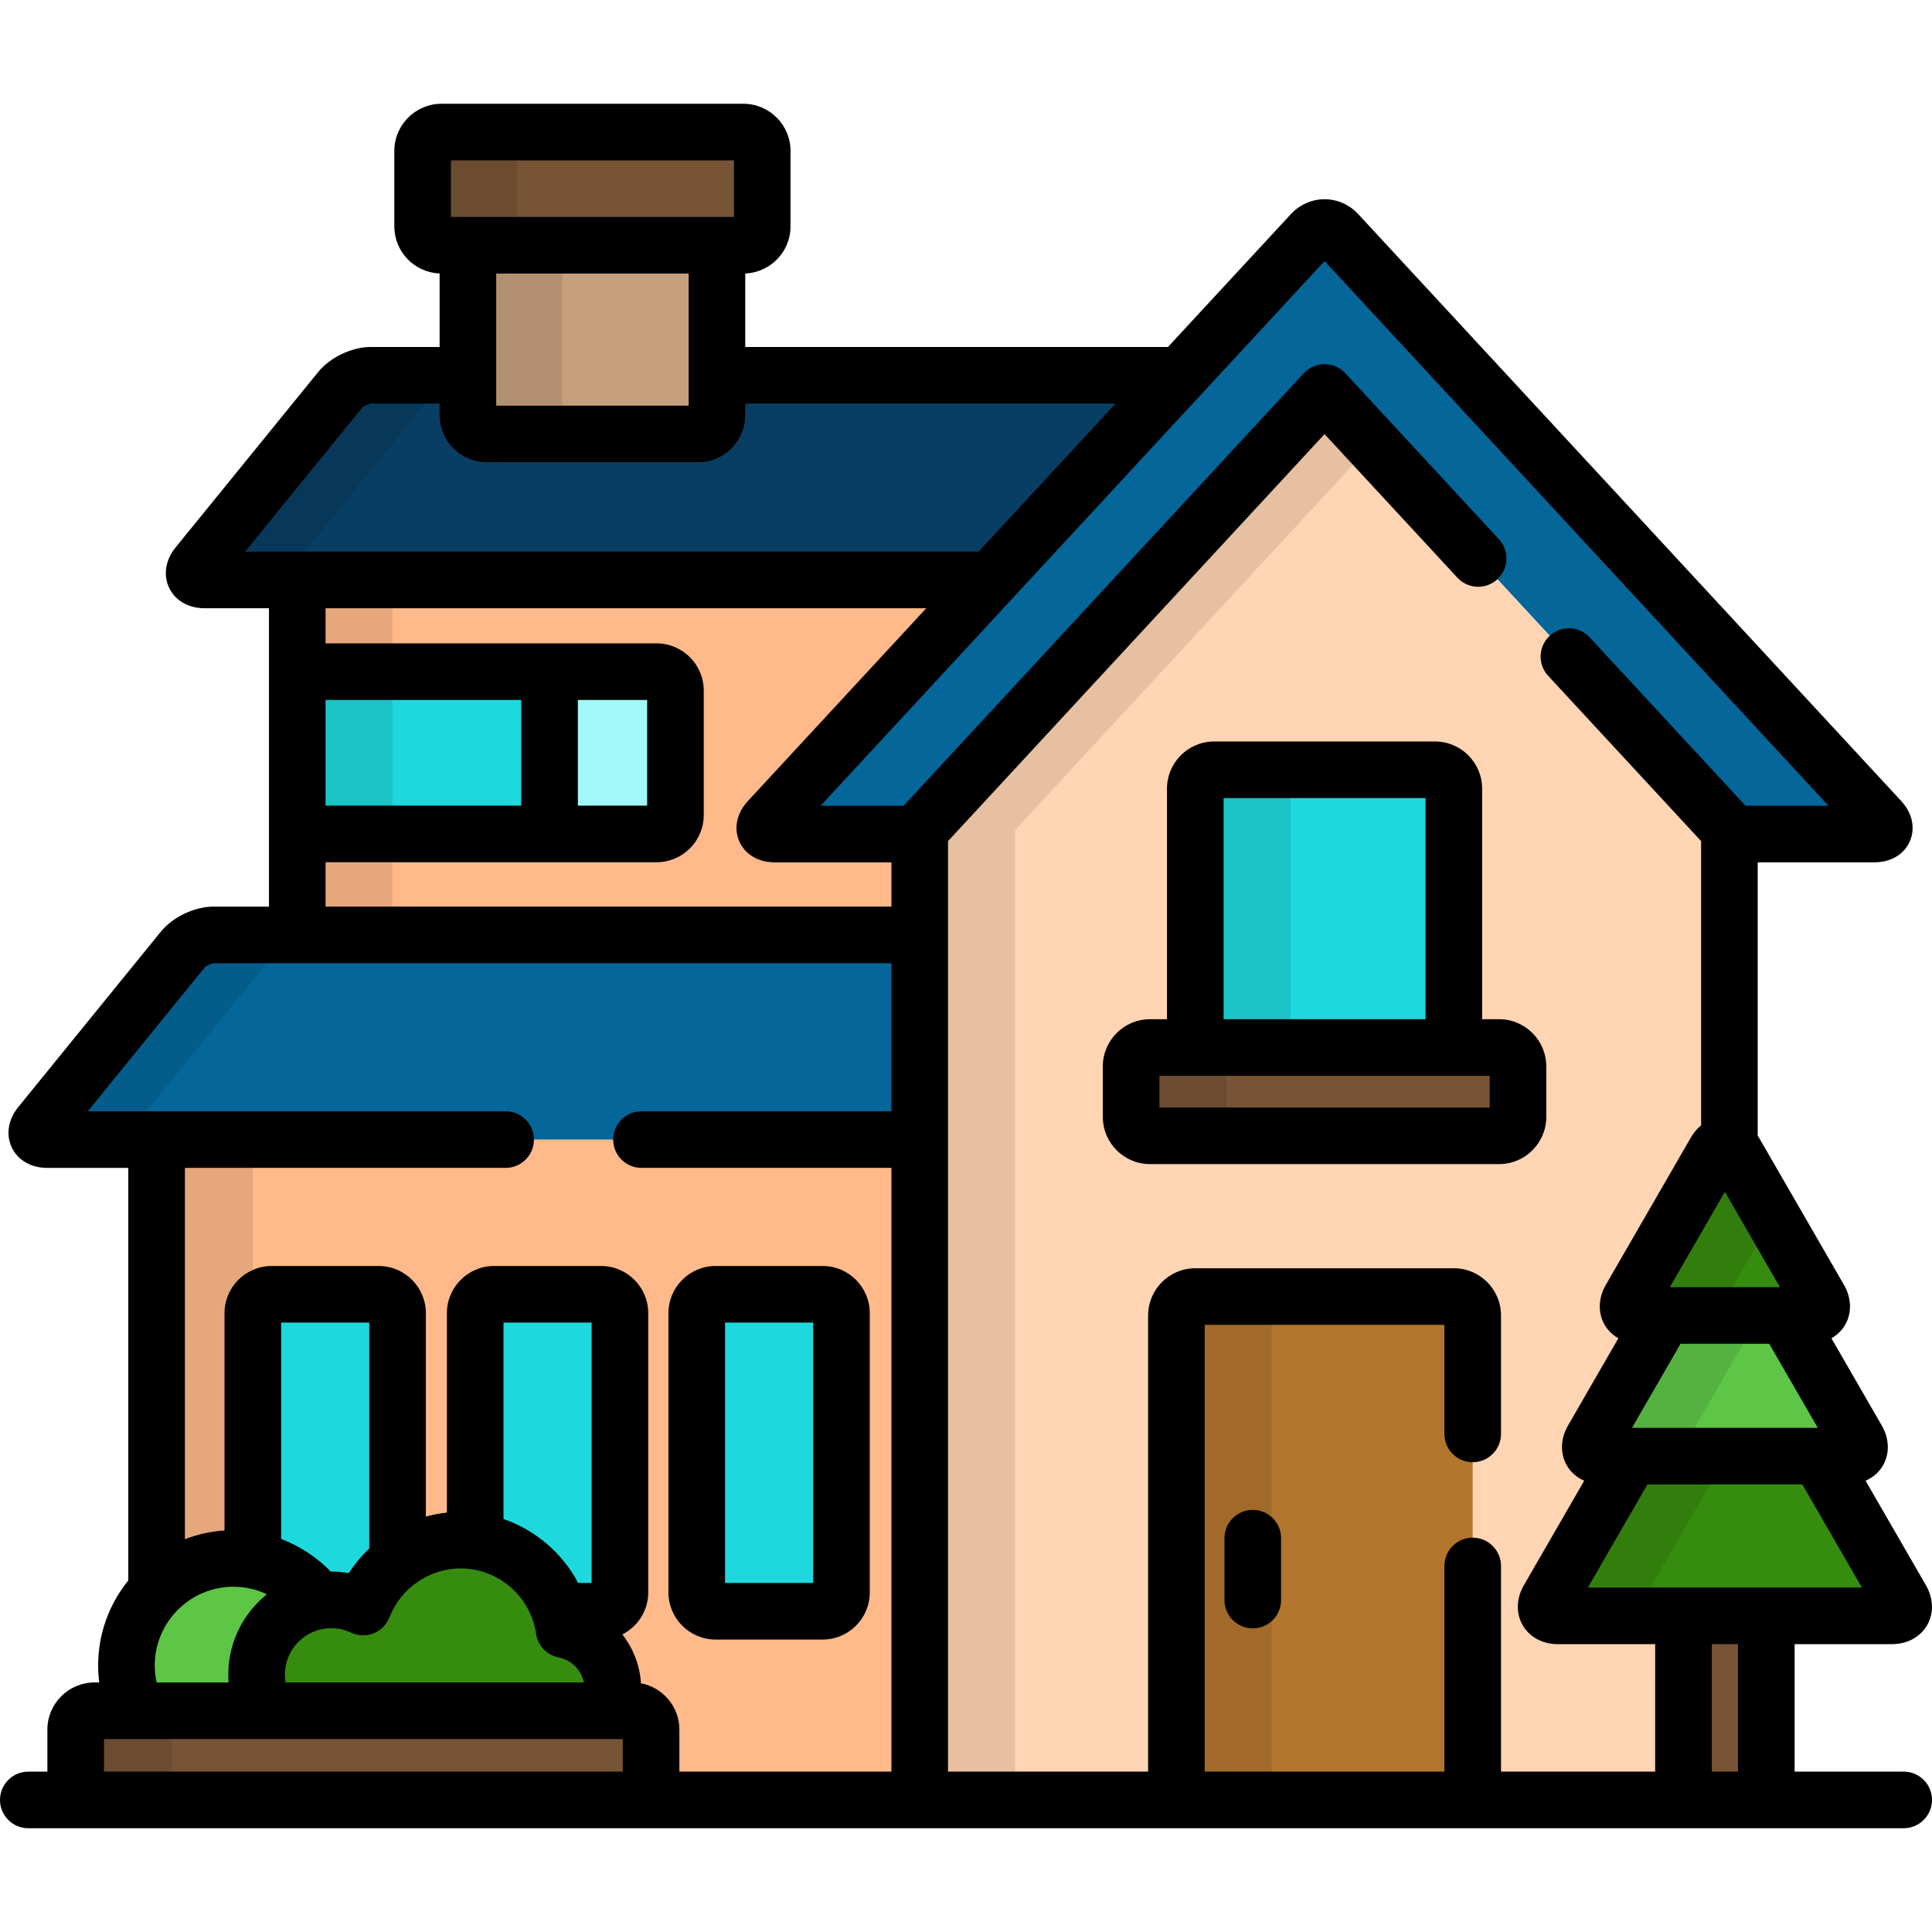
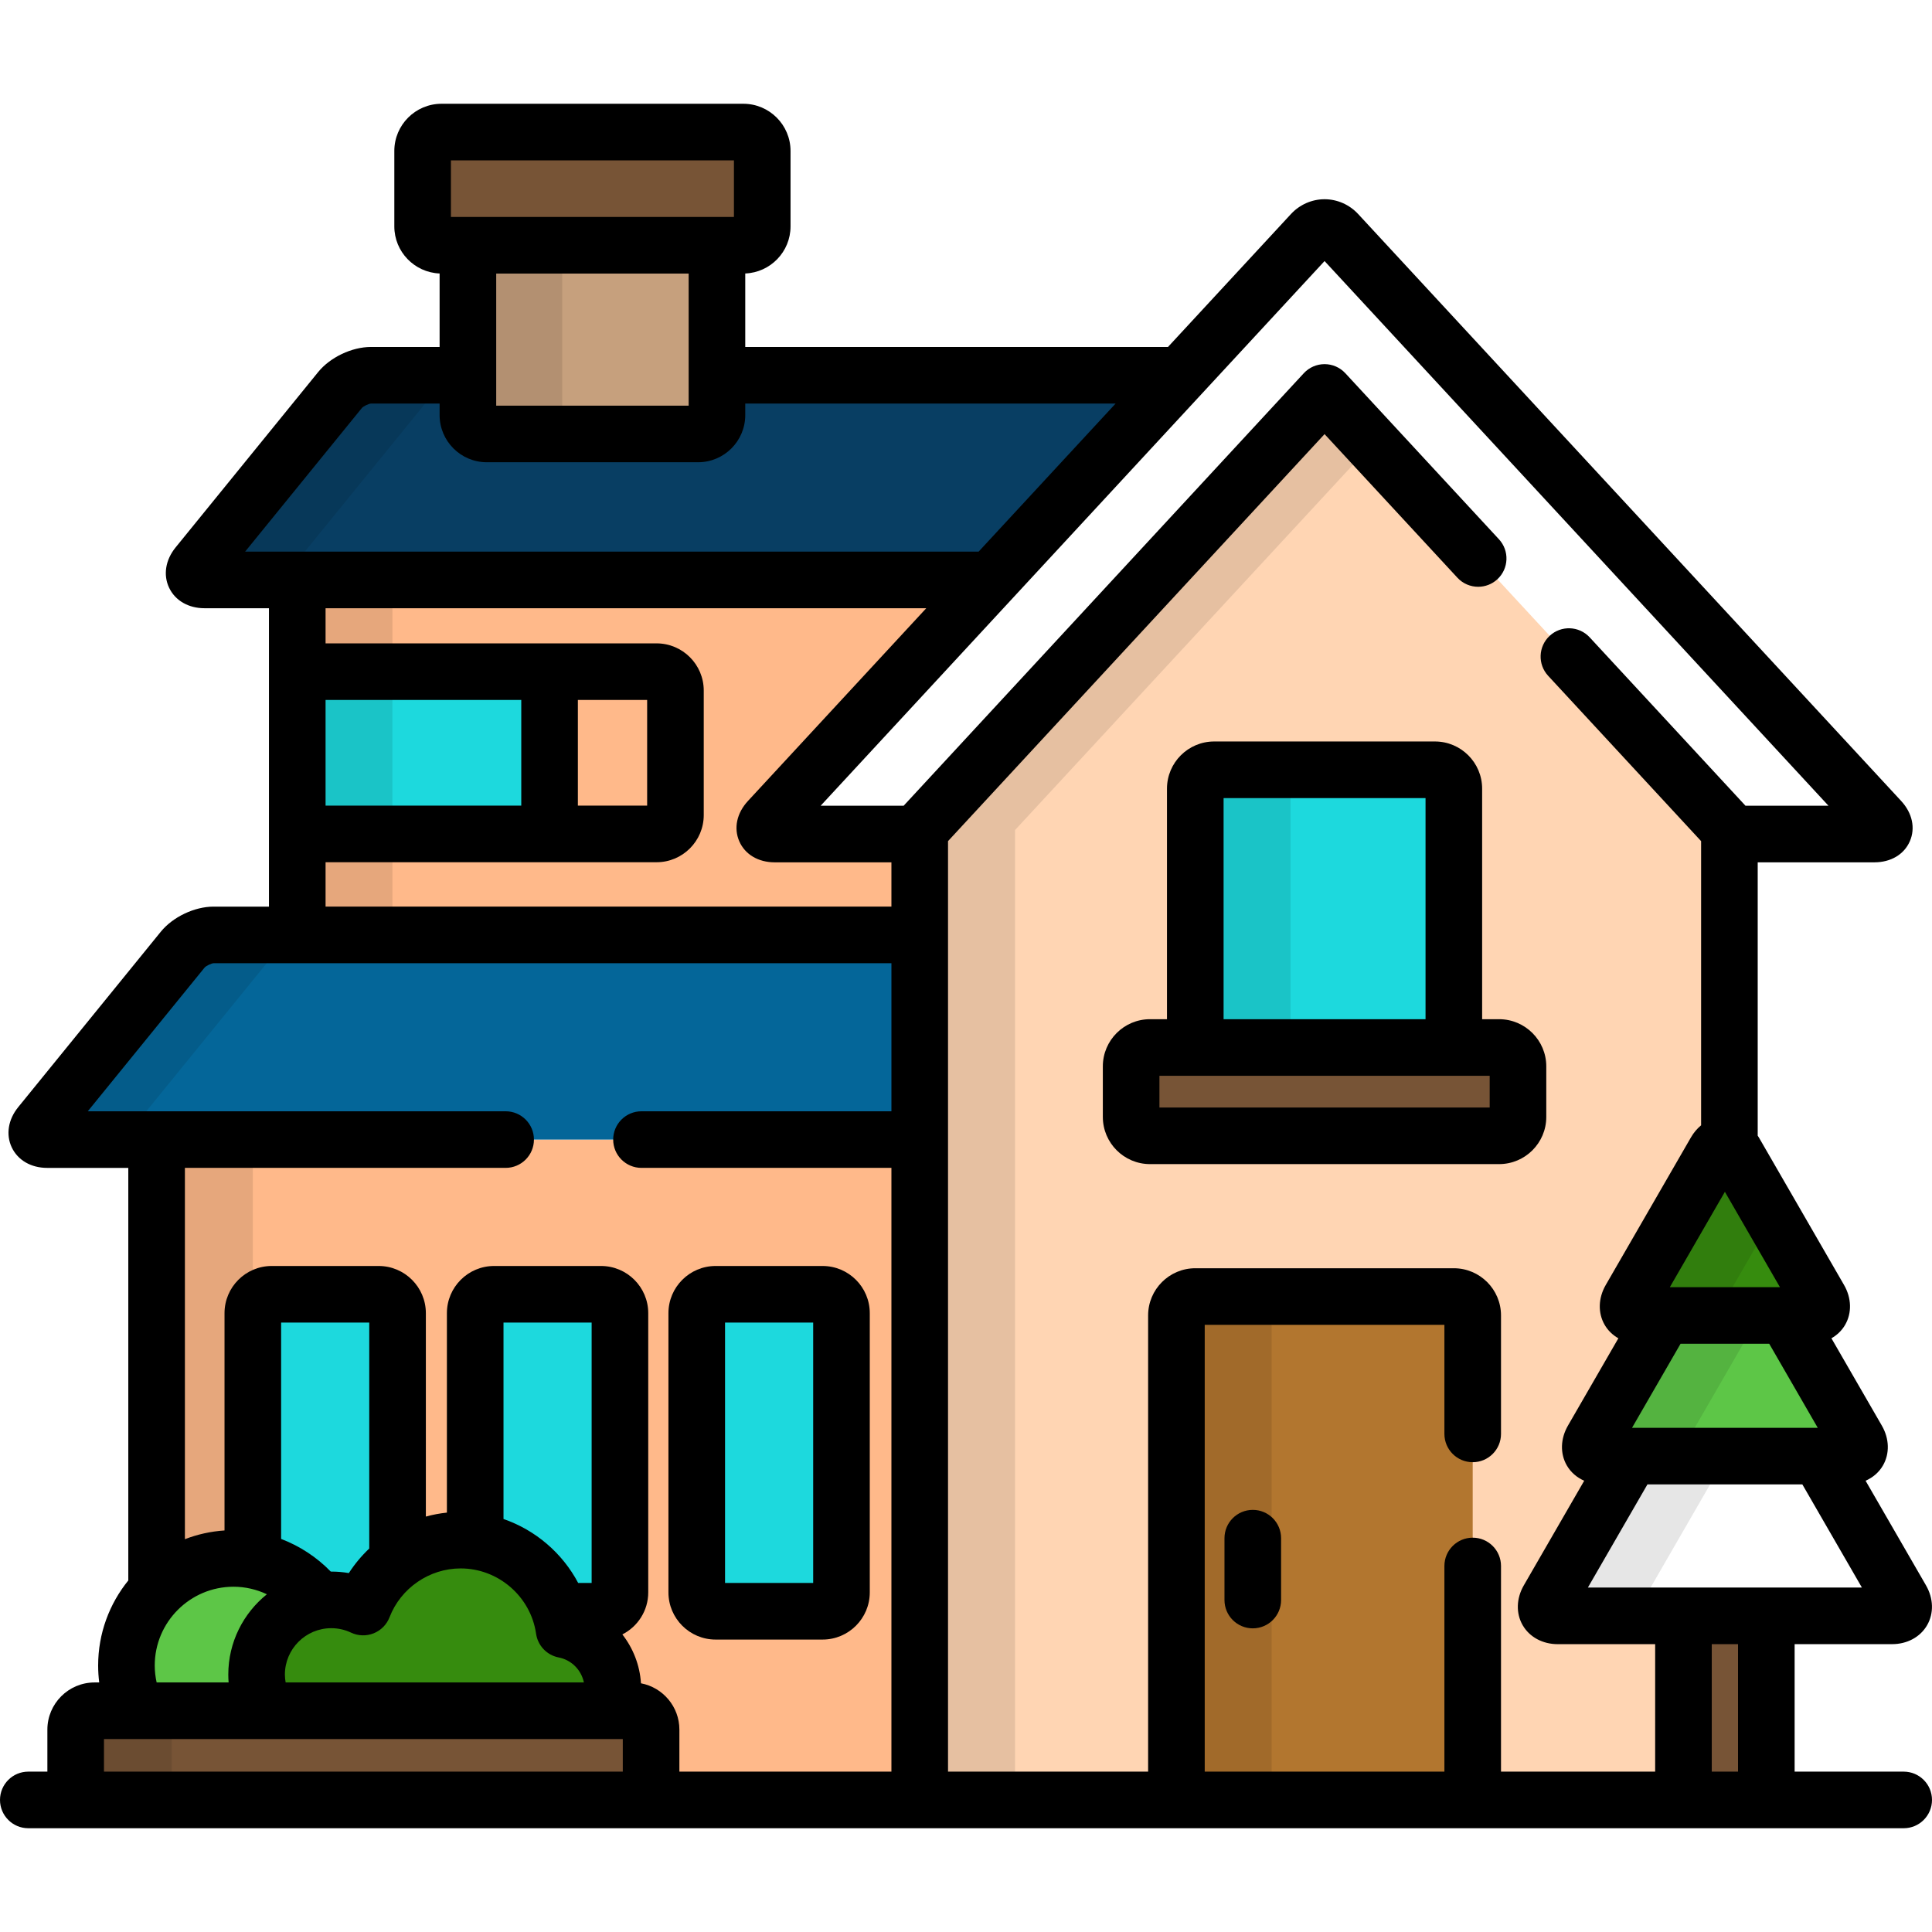
<svg xmlns="http://www.w3.org/2000/svg" version="1.1" id="Capa_1" x="0px" y="0px" viewBox="0 0 512 512" style="enable-background:new 0 0 512 512;" xml:space="preserve">
  <path style="fill:#FFB98A;" d="M203.721,217.357l58.906-63.672H78.778v94.078h164.957v-26.736h-38.41  C202.575,221.028,201.854,219.376,203.721,217.357z" />
  <g style="opacity:0.1;">
    <rect x="78.78" y="153.69" width="25.22" height="94.08" />
  </g>
-   <path style="fill:#083E63;" d="M312.805,99.449H190V110c0,2.75-2.25,5-5,5h-56c-2.75,0-5-2.25-5-5V99.449H98.289  c-2.75,0-6.419,1.746-8.154,3.88l-37.781,46.477c-1.735,2.134-0.904,3.88,1.846,3.88h208.428L312.805,99.449z" />
+   <path style="fill:#083E63;" d="M312.805,99.449H190V110c0,2.75-2.25,5-5,5h-56c-2.75,0-5-2.25-5-5V99.449H98.289  c-2.75,0-6.419,1.746-8.154,3.88l-37.781,46.477h208.428L312.805,99.449z" />
  <g style="opacity:0.1;">
    <path d="M77.834,149.806l37.781-46.477c1.735-2.134,5.404-3.88,8.154-3.88h-25.48c-2.75,0-6.419,1.746-8.154,3.88l-37.781,46.477   c-1.735,2.134-0.904,3.88,1.846,3.88h25.48C76.93,153.686,76.099,151.939,77.834,149.806z" />
  </g>
  <path style="fill:#FFB98A;" d="M41.5,302v119.647c5.159-5.33,12.384-8.647,20.387-8.647c9.246,0,17.444,4.434,22.623,11.28  c1.067-0.178,2.157-0.293,3.275-0.293c3.024,0,5.891,0.683,8.453,1.896c4.006-10.373,14.061-17.734,25.84-17.734  c13.944,0,25.478,10.313,27.409,23.733c7.367,1.429,12.933,7.912,12.933,15.7c0,2.043-0.397,3.99-1.096,5.787h6.221  c2.75,0,5,2.25,5,5V472c0,2.75-2.25,5-5,5h76.19V302H41.5z" />
  <g style="opacity:0.1;">
    <path d="M41.5,302v119.647c5.159-5.33,12.384-8.647,20.387-8.647c1.746,0,3.455,0.159,5.113,0.462V302H41.5z" />
  </g>
  <g>
    <path style="fill:#1DD9DD;" d="M84.51,424.28c1.068-0.178,2.157-0.293,3.275-0.293c3.024,0,5.891,0.683,8.453,1.896   c1.867-4.835,5.061-9.002,9.119-12.088V348c0-2.75-2.25-5-5-5H72c-2.75,0-5,2.25-5,5v65.478   C74.123,414.776,80.311,418.728,84.51,424.28z" />
    <path style="fill:#1DD9DD;" d="M159.291,343h-28.357c-2.75,0-5,2.25-5,5v60.414c10.487,1.462,19.093,8.801,22.391,18.586h10.967   c2.75,0,5-2.25,5-5v-74C164.291,345.25,162.041,343,159.291,343z" />
    <path style="fill:#1DD9DD;" d="M223,422c0,2.75-2.25,5-5,5h-28.357c-2.75,0-5-2.25-5-5v-74c0-2.75,2.25-5,5-5H218   c2.75,0,5,2.25,5,5V422z" />
  </g>
  <path style="fill:#5DC647;" d="M70.477,453.367c-1.574-2.84-2.477-6.105-2.477-9.583c0-9.815,7.146-17.939,16.51-19.503  C79.331,417.434,71.133,413,61.887,413c-15.672,0-28.379,12.705-28.379,28.378c0,4.286,0.956,8.347,2.657,11.99L70.477,453.367  L70.477,453.367z" />
  <path style="fill:#368C0E;" d="M161.324,453.367c0.698-1.796,1.096-3.743,1.096-5.787c0-7.788-5.565-14.271-12.933-15.7  c-1.931-13.42-13.465-23.733-27.409-23.733c-11.779,0-21.834,7.361-25.84,17.734c-2.563-1.212-5.429-1.896-8.453-1.896  c-10.927,0-19.785,8.863-19.785,19.797c0,3.478,0.902,6.743,2.477,9.583h90.847V453.367z" />
  <path style="fill:#775436;" d="M172.545,458.367c0-2.75-2.25-5-5-5H25.056c-2.75,0-5,2.25-5,5V472c0,2.75,2.25,5,5,5h142.489  c2.75,0,5-2.25,5-5V458.367z" />
  <g style="opacity:0.1;">
    <path d="M45.511,472v-13.633c0-2.75,2.25-5,5-5H25.056c-2.75,0-5,2.25-5,5V472c0,2.75,2.25,5,5,5h25.455   C47.761,477,45.511,474.75,45.511,472z" />
  </g>
  <path style="fill:#046699;" d="M243.735,247.764H56.59c-2.75,0-6.419,1.746-8.154,3.88L10.654,298.12  C8.919,300.254,9.75,302,12.5,302h231.235V247.764z" />
  <g style="opacity:0.1;">
    <path d="M35.834,298.12l37.781-46.476c1.735-2.134,5.404-3.88,8.154-3.88H56.59c-2.75,0-6.419,1.746-8.154,3.88L10.654,298.12   C8.919,300.254,9.75,302,12.5,302h25.18C34.93,302,34.099,300.254,35.834,298.12z" />
  </g>
-   <path style="fill:#046699;" d="M498.323,217.357L354.417,61.811c-1.867-2.019-4.924-2.019-6.791,0L203.721,217.357  c-1.867,2.019-1.146,3.67,1.604,3.67h38.41v-1.06l107.286-115.966L458.31,219.968v1.06h38.408  C499.469,221.028,500.19,219.376,498.323,217.357z" />
  <path style="fill:#FFD5B3;" d="M412.816,428.217c-2.75,0-3.875-1.949-2.5-4.33l21.941-38.003h-7.743c-2.75,0-3.875-1.948-2.5-4.33  l19.02-32.943h-6.498c-2.75,0-3.875-1.949-2.5-4.33l22.578-39.108c0.995-1.725,2.447-2.182,3.696-1.409v-83.796L351.022,104.002  L243.735,219.968V477h202.398v-48.783H412.816z" />
  <g style="opacity:0.1;">
    <polygon points="363.654,117.656 351.022,104.002 243.735,219.968 243.735,477 269,477 269,219.968  " />
  </g>
  <path style="fill:#B2762F;" d="M390.281,472c0,2.75-2.25,5-5,5h-68.518c-2.75,0-5-2.25-5-5V348.598c0-2.75,2.25-5,5-5h68.518  c2.75,0,5,2.25,5,5V472z" />
  <g style="opacity:0.1;">
    <path d="M337,472V348.598c0-2.75,2.25-5,5-5h-25.236c-2.75,0-5,2.25-5,5V472c0,2.75,2.25,5,5,5H342C339.25,477,337,474.75,337,472z   " />
  </g>
  <path style="fill:#1DD9DD;" d="M385.281,277.598V209c0-2.75-2.25-5-5-5h-58.518c-2.75,0-5,2.25-5,5v68.598H385.281z" />
  <g style="opacity:0.1;">
    <path d="M342,277.598V209c0-2.75,2.25-5,5-5h-25.236c-2.75,0-5,2.25-5,5v68.598H342z" />
  </g>
  <path style="fill:#775436;" d="M402.281,296c0,2.75-2.25,5-5,5h-92.518c-2.75,0-5-2.25-5-5v-13.402c0-2.75,2.25-5,5-5h92.518  c2.75,0,5,2.25,5,5V296z" />
  <g style="opacity:0.1;">
-     <path d="M325,296v-13.402c0-2.75,2.25-5,5-5h-25.236c-2.75,0-5,2.25-5,5V296c0,2.75,2.25,5,5,5H330C327.25,301,325,298.75,325,296z   " />
-   </g>
+     </g>
  <path style="fill:#C6A07D;" d="M124,65v45c0,2.75,2.25,5,5,5h56c2.75,0,5-2.25,5-5V65H124z" />
  <g style="opacity:0.1;">
    <path d="M149,110V65h-25v45c0,2.75,2.25,5,5,5h25C151.25,115,149,112.75,149,110z" />
  </g>
  <path style="fill:#775436;" d="M202,60c0,2.75-2.25,5-5,5h-80c-2.75,0-5-2.25-5-5V40c0-2.75,2.25-5,5-5h80c2.75,0,5,2.25,5,5V60z" />
  <g style="opacity:0.1;">
-     <path d="M137,60V40c0-2.75,2.25-5,5-5h-25c-2.75,0-5,2.25-5,5v20c0,2.75,2.25,5,5,5h25C139.25,65,137,62.75,137,60z" />
-   </g>
+     </g>
  <rect x="78.78" y="178" style="fill:#1DD9DD;" width="66.864" height="43" />
  <g style="opacity:0.1;">
    <rect x="78.78" y="178" width="25.22" height="43" />
  </g>
-   <path style="fill:#A2F9F9;" d="M174,178h-28.357v43H174c2.75,0,5-2.25,5-5v-33C179,180.25,176.75,178,174,178z" />
  <rect x="446.13" y="428.22" style="fill:#775436;" width="21.961" height="48.783" />
-   <path style="fill:#368C0E;" d="M503.913,423.887l-21.941-38.003h-49.714l-21.941,38.003c-1.375,2.381-0.25,4.33,2.5,4.33h88.597  C504.163,428.217,505.288,426.269,503.913,423.887z" />
  <g style="opacity:0.1;">
    <path d="M435.587,423.887l21.941-38.003h-25.27l-21.941,38.003c-1.375,2.381-0.25,4.33,2.5,4.33h25.271   C435.337,428.217,434.212,426.269,435.587,423.887z" />
  </g>
  <path style="fill:#5DC647;" d="M492.214,381.554l-19.02-32.943h-32.16l-19.02,32.943c-1.375,2.382-0.25,4.33,2.5,4.33h65.199  C492.464,385.884,493.589,383.935,492.214,381.554z" />
  <g style="opacity:0.1;">
    <path d="M447.285,381.554l19.02-32.943h-25.27l-19.02,32.943c-1.375,2.382-0.25,4.33,2.5,4.33h25.271   C447.035,385.884,445.91,383.935,447.285,381.554z" />
  </g>
  <path style="fill:#368C0E;" d="M434.536,348.611c-2.75,0-3.875-1.949-2.5-4.33l22.578-39.108c1.375-2.381,3.625-2.381,5,0  l22.578,39.108c1.375,2.381,0.25,4.33-2.5,4.33H434.536z" />
  <g style="opacity:0.1;">
    <path d="M457.307,344.281l12.443-21.552l-10.136-17.556c-1.375-2.381-3.625-2.381-5,0l-22.578,39.108   c-1.375,2.381-0.25,4.33,2.5,4.33h25.271C457.057,348.611,455.932,346.662,457.307,344.281z" />
  </g>
  <path d="M189.643,434.5H218c6.893,0,12.5-5.607,12.5-12.5v-74c0-6.893-5.607-12.5-12.5-12.5h-28.357c-6.893,0-12.5,5.607-12.5,12.5  v74C177.143,428.893,182.75,434.5,189.643,434.5z M192.143,350.5H215.5v69h-23.357V350.5z" />
  <path d="M332,400.133c-4.143,0-7.5,3.358-7.5,7.5v16.396c0,4.142,3.357,7.5,7.5,7.5s7.5-3.358,7.5-7.5v-16.396  C339.5,403.491,336.143,400.133,332,400.133z" />
  <path d="M409.781,296v-13.402c0-6.893-5.608-12.5-12.5-12.5h-4.5V209c0-6.893-5.608-12.5-12.5-12.5h-58.518  c-6.893,0-12.5,5.607-12.5,12.5v61.098h-4.5c-6.893,0-12.5,5.607-12.5,12.5V296c0,6.893,5.607,12.5,12.5,12.5h92.518  C404.174,308.5,409.781,302.893,409.781,296z M324.264,211.5h53.518v58.598h-53.518V211.5z M394.781,293.5h-87.518v-8.402h87.518  V293.5z" />
  <path d="M504.5,469.5h-28.905v-33.783h25.818c4.003,0,7.477-1.877,9.292-5.022c1.815-3.145,1.705-7.092-0.297-10.558L494.4,392.41  c1.94-0.853,3.556-2.229,4.605-4.048c1.815-3.145,1.705-7.092-0.297-10.559l-13.361-23.143c1.508-0.858,2.767-2.064,3.637-3.572  c1.815-3.145,1.705-7.092-0.297-10.558l-22.578-39.108c-0.092-0.16-0.201-0.3-0.299-0.454v-72.441h30.908  c4.363,0,7.88-2.083,9.405-5.574c1.526-3.49,0.668-7.486-2.296-10.69L359.923,56.718c-2.305-2.492-5.55-3.921-8.901-3.921  c-3.352,0-6.597,1.429-8.9,3.92l-32.596,35.232H197.5V72.475c6.66-0.266,12-5.751,12-12.475V40c0-6.893-5.607-12.5-12.5-12.5h-80  c-6.893,0-12.5,5.607-12.5,12.5v20c0,6.724,5.34,12.209,12,12.475V91.95H98.289c-5.044,0-10.79,2.733-13.974,6.649l-37.78,46.476  c-2.687,3.303-3.327,7.301-1.714,10.694c1.614,3.393,5.12,5.418,9.378,5.418h17.079v79.078H56.59c-5.044,0-10.79,2.733-13.974,6.649  L4.836,293.39c-2.686,3.303-3.327,7.301-1.714,10.694c1.614,3.393,5.12,5.418,9.378,5.418H34v109.337  c-4.993,6.165-7.992,14.007-7.992,22.54c0,1.521,0.1,3.018,0.285,4.49h-1.237c-6.893,0-12.5,5.607-12.5,12.5V469.5H7.5  c-4.143,0-7.5,3.358-7.5,7.5s3.357,7.5,7.5,7.5h497c4.143,0,7.5-3.358,7.5-7.5S508.643,469.5,504.5,469.5z M493.423,420.717h-72.616  l15.781-27.333h41.054L493.423,420.717z M432.505,378.384l12.859-22.273h23.5l12.859,22.273H432.505z M471.702,341.111h-29.176  l14.588-25.268L471.702,341.111z M119.5,42.5h75v15h-75V42.5z M182.5,72.5v35h-51v-35H182.5z M64.962,146.186l30.971-38.099  c0.425-0.459,1.765-1.098,2.356-1.137H116.5V110c0,6.893,5.607,12.5,12.5,12.5h56c6.893,0,12.5-5.607,12.5-12.5v-3.051l98.148-0.001  l-36.3,39.237H64.962V146.186z M86.278,185.5h51.864v28H86.278V185.5z M165.045,469.5H27.556v-8.633h137.489V469.5z M60.586,445.867  H41.51c-0.321-1.447-0.502-2.947-0.502-4.49c0-11.512,9.366-20.878,20.879-20.878c3.109,0,6.118,0.715,8.842,2  c-6.23,5.007-10.229,12.685-10.229,21.283C60.5,444.485,60.533,445.179,60.586,445.867z M142.064,432.948  c0.455,3.161,2.861,5.687,5.995,6.295c3.402,0.66,6,3.325,6.68,6.624H75.697c-0.117-0.679-0.197-1.371-0.197-2.083  c0-6.781,5.511-12.297,12.285-12.297c1.833,0,3.598,0.396,5.245,1.175c1.885,0.892,4.056,0.959,5.991,0.185  c1.936-0.773,3.462-2.318,4.213-4.263c2.988-7.737,10.561-12.936,18.844-12.936C132.053,415.647,140.645,423.085,142.064,432.948z   M133.434,402.553V350.5h23.357v69h-3.566C149.033,411.581,141.913,405.479,133.434,402.553z M97.857,410.378  c-2.044,1.935-3.869,4.111-5.411,6.504c-1.527-0.263-3.084-0.396-4.661-0.396c-0.041,0-0.082,0.003-0.123,0.003  c-3.695-3.804-8.201-6.769-13.162-8.656V350.5h23.357C97.857,350.5,97.857,410.378,97.857,410.378z M236.235,294.5H170  c-4.143,0-7.5,3.358-7.5,7.5s3.357,7.5,7.5,7.5h66.235v160h-56.19v-11.133c0-6.099-4.394-11.184-10.181-12.276  c-0.306-4.826-2.091-9.305-4.933-12.951c4.064-2.066,6.859-6.278,6.859-11.14v-74c0-6.893-5.607-12.5-12.5-12.5h-28.357  c-6.893,0-12.5,5.607-12.5,12.5v52.857c-1.896,0.201-3.761,0.551-5.576,1.051V348c0-6.893-5.607-12.5-12.5-12.5H72  c-6.893,0-12.5,5.607-12.5,12.5v57.588c-3.678,0.243-7.205,1.042-10.5,2.314V309.5h85c4.143,0,7.5-3.358,7.5-7.5s-3.357-7.5-7.5-7.5  H23.263l30.971-38.099c0.425-0.46,1.765-1.098,2.356-1.137l179.646-0.001L236.235,294.5L236.235,294.5z M236.235,240.264H86.278  V228.5H174c6.893,0,12.5-5.607,12.5-12.5v-33c0-6.893-5.607-12.5-12.5-12.5H86.278v-9.314H245.47l-47.257,51.08  c-2.962,3.204-3.82,7.2-2.294,10.69c1.526,3.489,5.042,5.573,9.405,5.573h30.91v11.735H236.235z M153.143,213.5v-28H171.5v28  H153.143z M438.634,469.5h-40.852V415c0-4.142-3.358-7.5-7.5-7.5c-4.143,0-7.5,3.358-7.5,7.5v54.5h-63.518V351.098h63.518V380  c0,4.142,3.357,7.5,7.5,7.5c4.142,0,7.5-3.358,7.5-7.5v-31.402c0-6.893-5.608-12.5-12.5-12.5h-68.518c-6.893,0-12.5,5.607-12.5,12.5  V469.5h-53.028V222.905l99.786-107.859l35.203,38.05c1.477,1.598,3.489,2.407,5.507,2.407c1.821,0,3.648-0.66,5.092-1.995  c3.04-2.813,3.225-7.558,0.411-10.599l-40.708-44c-1.419-1.535-3.415-2.407-5.505-2.407c-2.091,0-4.086,0.872-5.505,2.407  l-106.04,114.619h-21.995l133.54-144.344l133.541,144.344H462.57l-41.284-44.622c-2.812-3.041-7.558-3.225-10.599-0.412  c-3.04,2.813-3.225,7.558-0.411,10.599l40.535,43.813v75.313c-1.043,0.861-1.959,1.937-2.691,3.204l-22.578,39.108  c-2.002,3.466-2.112,7.413-0.297,10.558c0.87,1.508,2.129,2.714,3.638,3.572l-13.362,23.144c-2.002,3.466-2.112,7.414-0.297,10.558  c1.05,1.818,2.666,3.195,4.606,4.048l-16.008,27.727c-2.001,3.467-2.112,7.414-0.297,10.559s5.289,5.022,9.292,5.022h25.817  L438.634,469.5L438.634,469.5z M460.595,469.5h-6.961v-33.783h6.961V469.5z" />
  <g>
</g>
  <g>
</g>
  <g>
</g>
  <g>
</g>
  <g>
</g>
  <g>
</g>
  <g>
</g>
  <g>
</g>
  <g>
</g>
  <g>
</g>
  <g>
</g>
  <g>
</g>
  <g>
</g>
  <g>
</g>
  <g>
</g>
</svg>